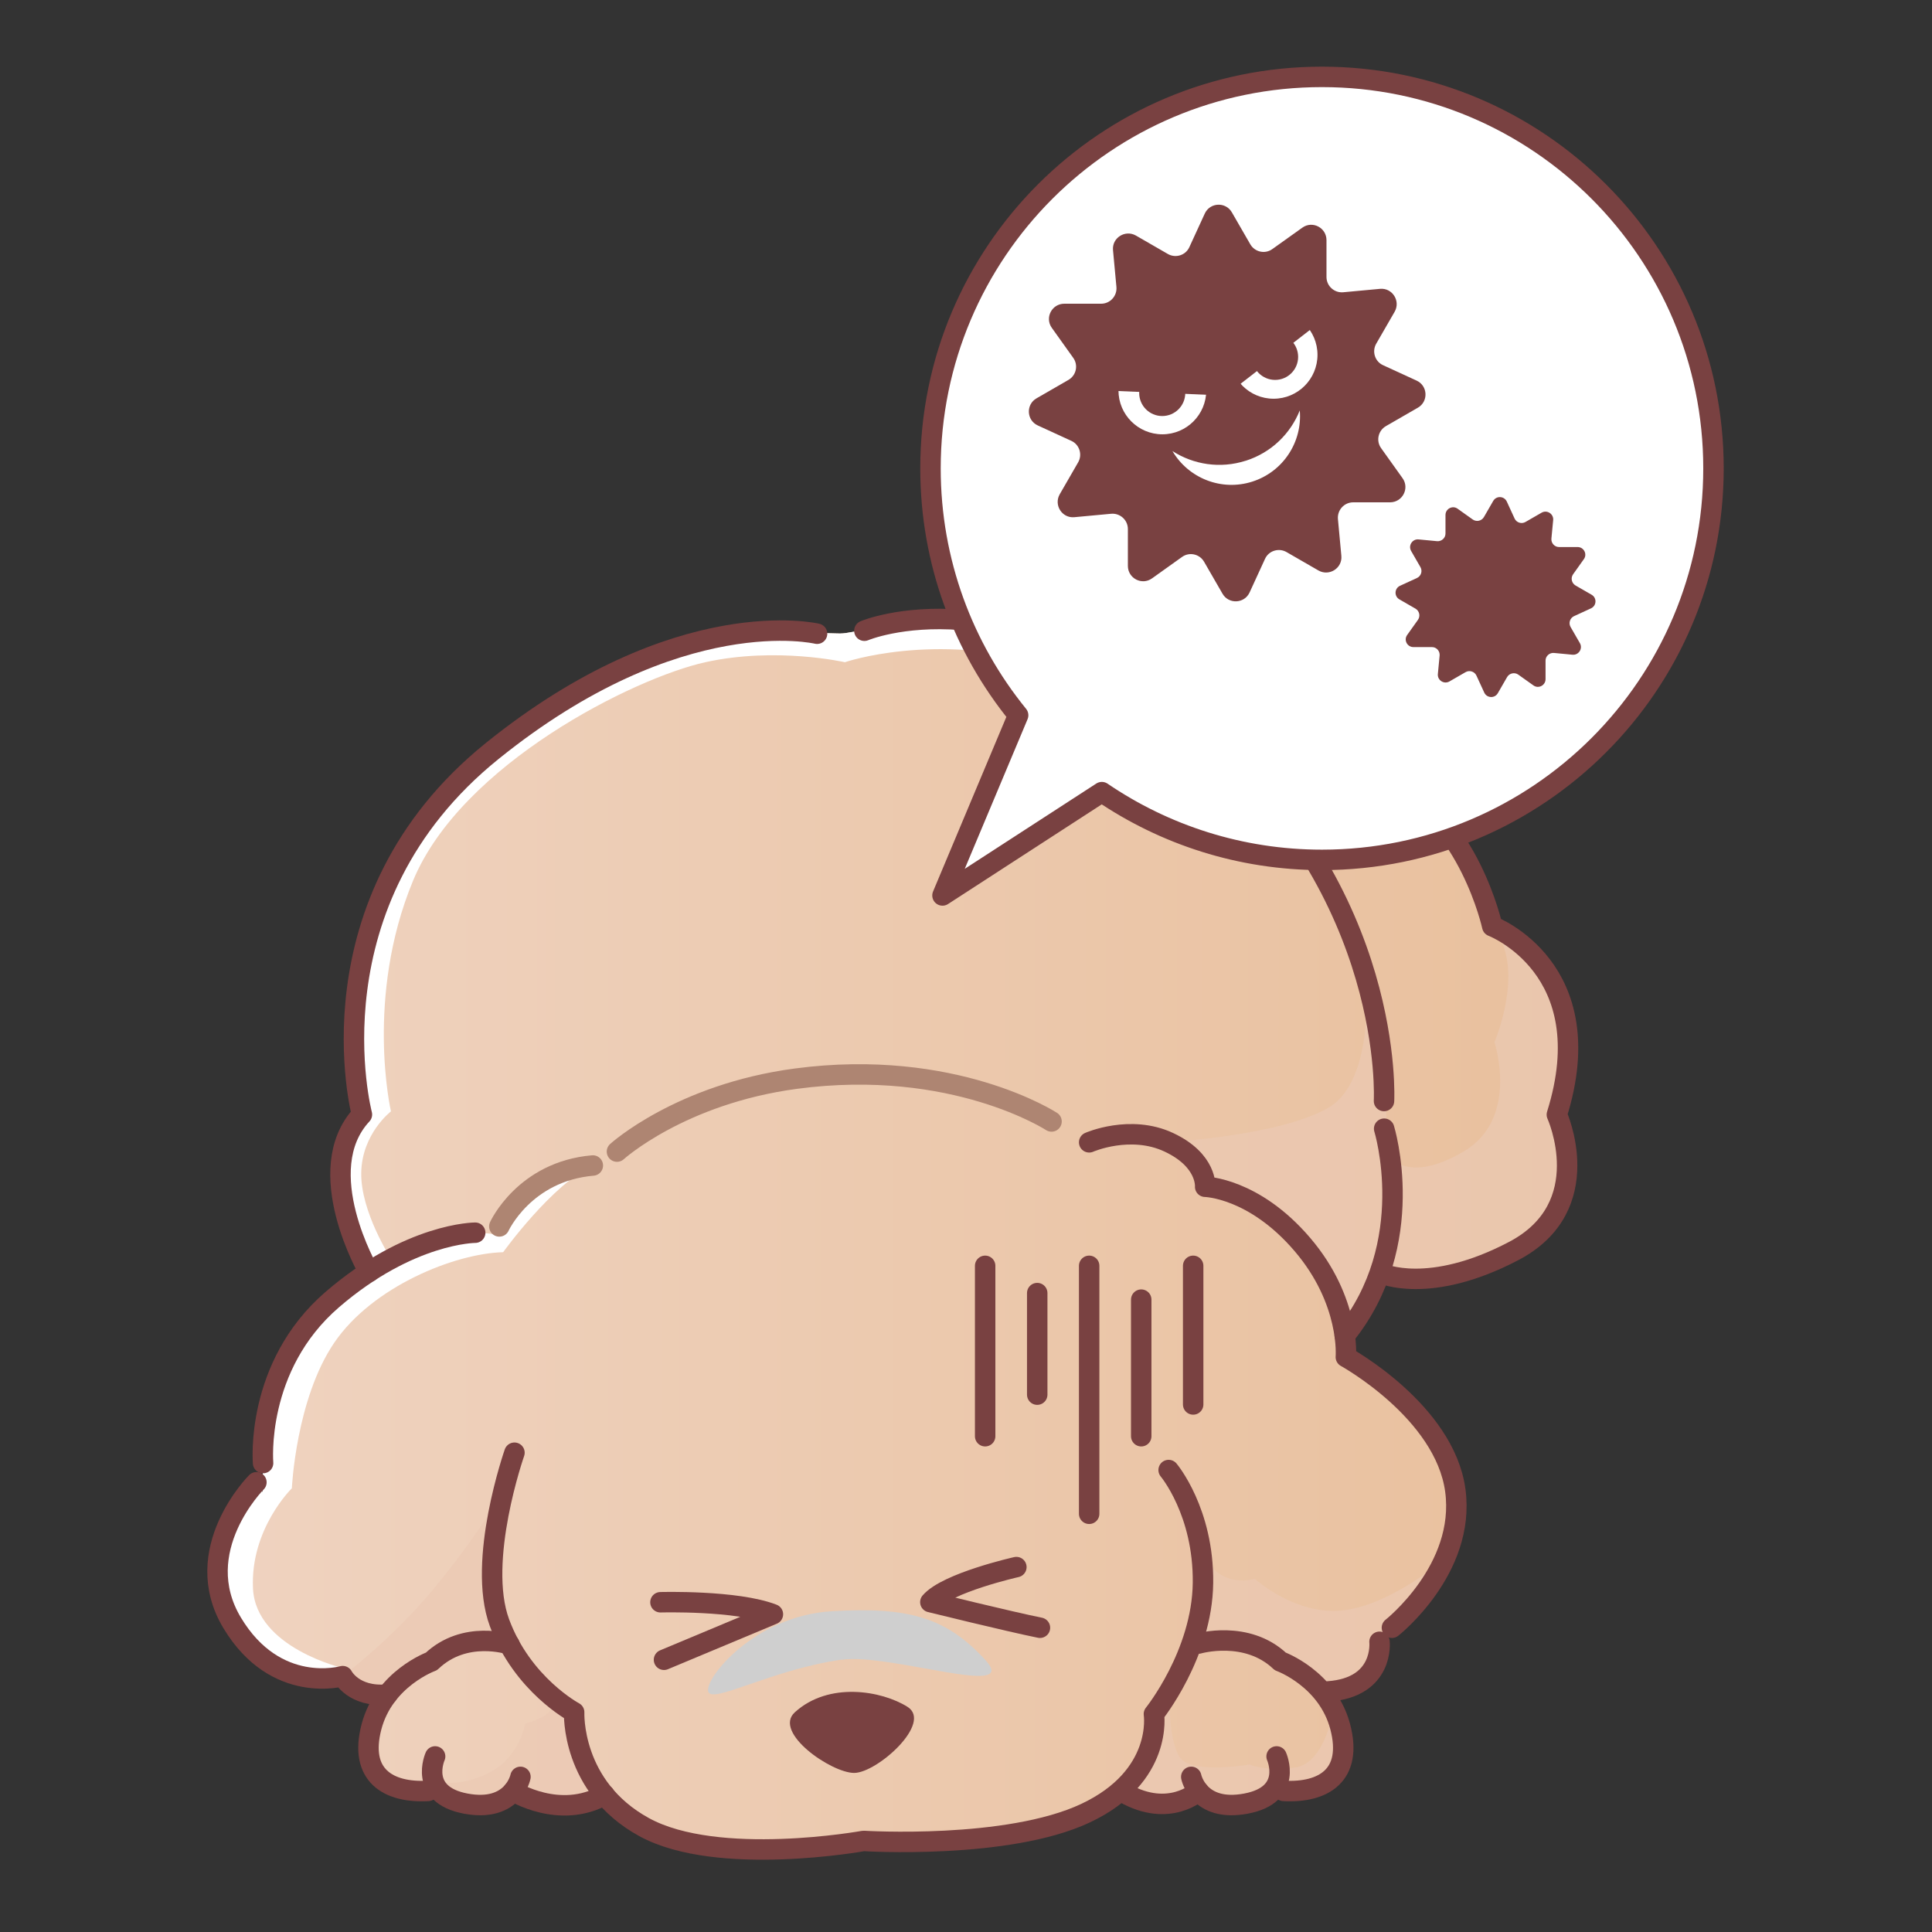
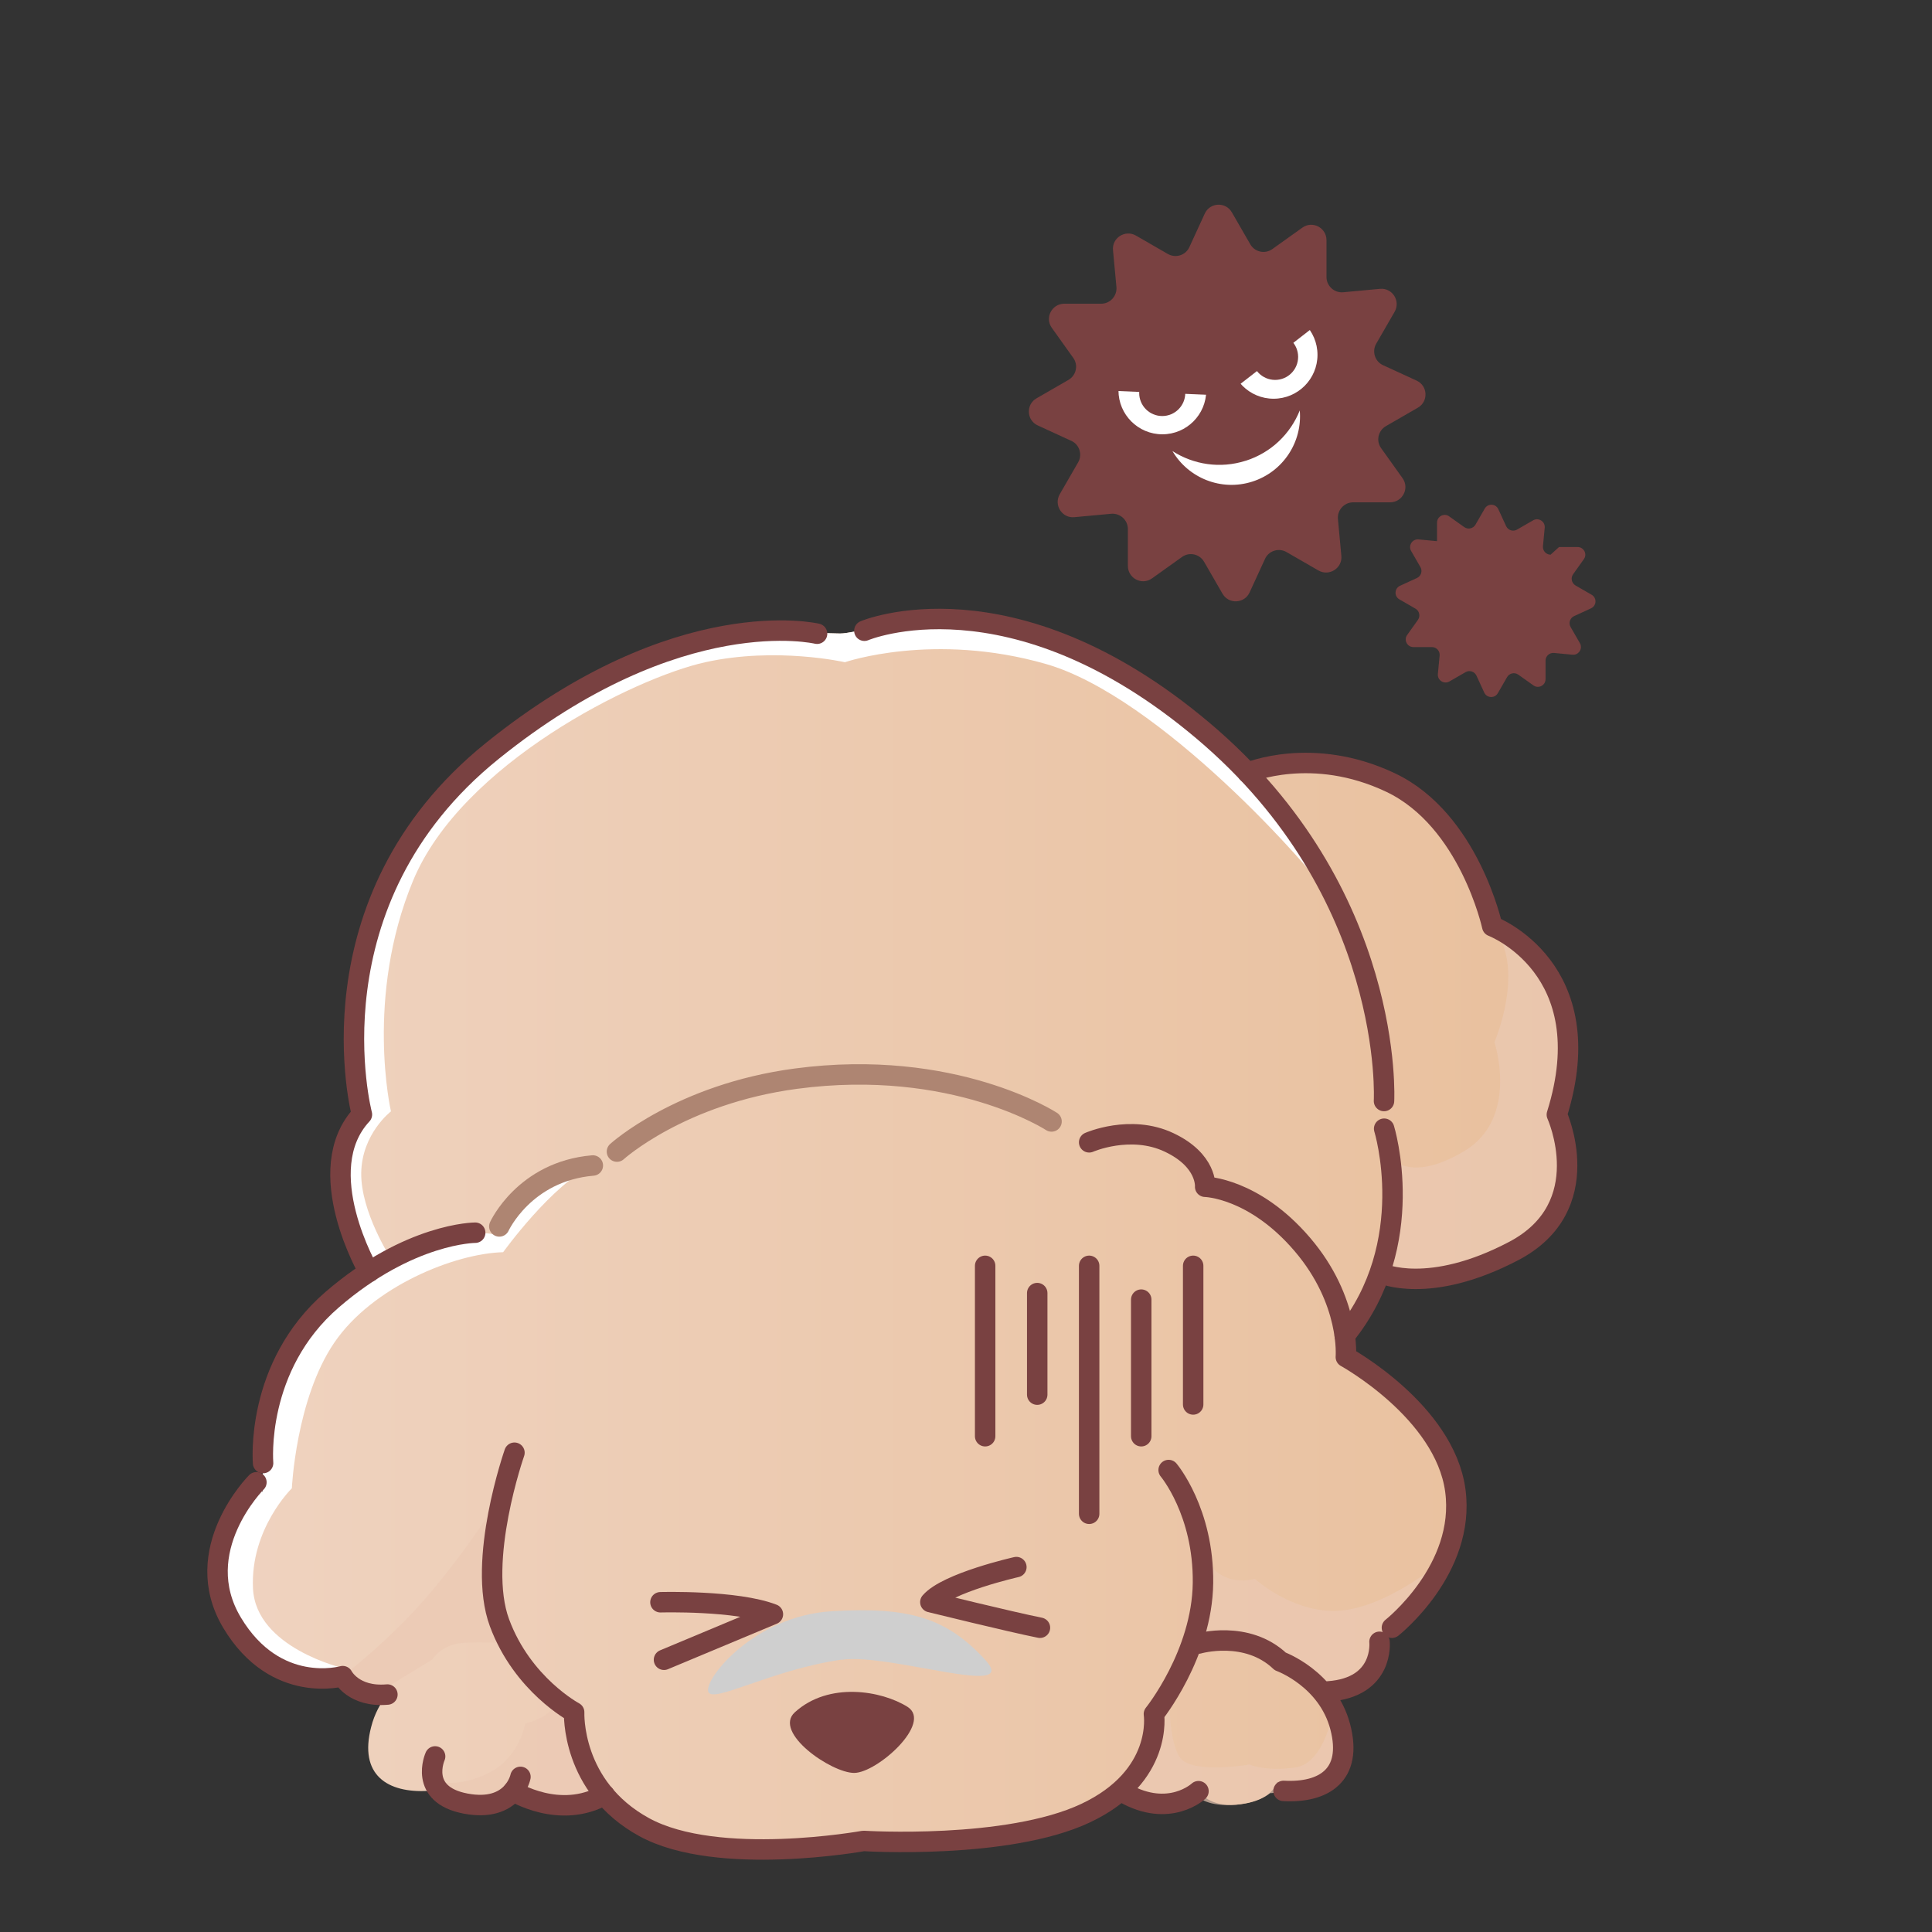
<svg xmlns="http://www.w3.org/2000/svg" viewBox="0 0 141.73 141.73">
  <rect x="0" y="0" width="141.73" height="141.73" fill="#333333" stroke="none" />
  <defs>
    <style>
      .cls-1 {
        fill: #794141;
      }

      .cls-2, .cls-3 {
        fill: #fff;
      }

      .cls-4 {
        stroke: #ae8572;
      }

      .cls-4, .cls-5, .cls-6 {
        fill: none;
      }

      .cls-4, .cls-6, .cls-3 {
        stroke-linecap: round;
        stroke-linejoin: round;
        stroke-width: 1.5px;
      }

      .cls-6, .cls-3 {
        stroke: #794141;
      }

      .cls-7 {
        fill: #eccab4;
        opacity: .7;
      }

      .cls-7, .cls-8 {
        mix-blend-mode: multiply;
      }

      .cls-9 {
        clip-path: url(#clippath-1);
      }

      .cls-10 {
        isolation: isolate;
      }

      .cls-8 {
        fill: #cfcfcf;
      }

      .cls-11 {
        fill: url(#_名称未設定グラデーション_10);
      }

      .cls-12 {
        clip-path: url(#clippath);
      }
    </style>
    <clipPath id="clippath">
      <rect class="cls-5" width="141.73" height="141.73" />
    </clipPath>
    <linearGradient id="_名称未設定グラデーション_10" data-name="名称未設定グラデーション 10" x1="15.96" y1="90.54" x2="115.02" y2="90.54" gradientUnits="userSpaceOnUse">
      <stop offset="0" stop-color="#efd3c0" />
      <stop offset="1" stop-color="#e9c09d" />
    </linearGradient>
    <clipPath id="clippath-1">
      <path class="cls-5" d="M109.46,67.94s-1.69-7.8-7.45-10.54c-5.76-2.74-10.49-.72-10.49-.72h0c-.99-1.04-2.07-2.07-3.27-3.08-12.88-10.88-22.95-8.01-24.61-7.43l-1.47.25c-.23.04-.46.06-.69.05l-1.97-.05c-2.01-.31-11.32-1.07-23.42,8.67-13.69,11.03-9.56,26.67-9.56,26.67-3.82,4.1.52,11.55.52,11.55h0c-.87.57-1.77,1.23-2.7,2.03-5.69,4.91-5.07,11.99-5.07,11.99l-.02,2.14-.47-.73s-4.98,4.98-1.78,10.31c3.2,5.33,8.11,3.91,8.11,3.91,0,0,1,1.43,3.28,1.35-.49.64-.93,1.42-1.17,2.37-.93,3.56,1.22,4.86,4.16,4.7l.4-.72c.22.68.84,1.36,2.35,1.65,1.93.37,2.96-.27,3.49-.91,0-.01.01-.02.02-.03l.04.03h-.06s.09.05.23.13h0s0,0,0,0c.64.34,2.57,1.22,4.73.78l.65.11,1.09-.75h0c.72.86,1.65,1.68,2.91,2.37,5.39,2.95,16.09,1.01,16.09,1.01,0,0,10.56.66,16.29-2.04.89-.42,1.6-.88,2.21-1.37v.02s2.02.46,2.02.46c.21.06.41.11.61.14h.05s0,0,0,0c2.1.32,3.38-.87,3.38-.87h-.58s.48-.13.48-.13c.5.68,1.52,1.44,3.59,1.04,1.46-.28,2.09-.93,2.33-1.59l.42.67c2.94.16,5.09-1.15,4.16-4.7-.22-.83-.58-1.53-1-2.13l2-.93h0s0,0,0,0h0c2.12-.98,1.87-3.19,1.87-3.19l.83-1.17.08.13s5.43-4.29,4.65-10.08c-.78-5.79-8.03-9.78-8.03-9.78,0,0,.05-.6-.08-1.57.11-.14.19-.28.29-.42l.63-.75.23-.6c.54-.96.97-1.93,1.29-2.9h0s3.74,1.72,9.95-1.54,3.16-10,3.16-10c3.37-10.73-4.74-13.82-4.74-13.82Z" />
    </clipPath>
  </defs>
  <g class="cls-10">
    <g id="_レイヤー_2" data-name="レイヤー_2">
      <g id="_レイヤー_1-2" data-name="レイヤー_1">
        <g id="_x30_9">
          <g class="cls-12">
            <path class="cls-11" d="M109.46,67.94s-1.69-7.8-7.45-10.54c-5.76-2.74-10.49-.72-10.49-.72h0c-.99-1.04-2.07-2.07-3.27-3.08-12.88-10.88-22.95-8.01-24.61-7.43l-1.47.25c-.23.04-.46.06-.69.05l-1.97-.05c-2.01-.31-11.32-1.07-23.42,8.67-13.69,11.03-9.56,26.67-9.56,26.67-3.82,4.1.52,11.55.52,11.55h0c-.87.57-1.77,1.23-2.7,2.03-5.69,4.91-5.07,11.99-5.07,11.99l-.02,2.14-.47-.73s-4.98,4.98-1.78,10.31c3.2,5.33,8.11,3.91,8.11,3.91,0,0,1,1.43,3.28,1.35-.49.64-.93,1.42-1.17,2.37-.93,3.56,1.22,4.86,4.16,4.7l.4-.72c.22.68.84,1.36,2.35,1.65,1.93.37,2.96-.27,3.49-.91,0-.01.01-.02.02-.03l.04.03h-.06s.09.05.23.13h0s0,0,0,0c.64.34,2.57,1.22,4.73.78l.65.11,1.09-.75h0c.72.86,1.65,1.68,2.91,2.37,5.39,2.95,16.09,1.01,16.09,1.01,0,0,10.56.66,16.29-2.04.89-.42,1.6-.88,2.21-1.37v.02s2.02.46,2.02.46c.21.06.41.11.61.14h.05s0,0,0,0c2.1.32,3.38-.87,3.38-.87h-.58s.48-.13.48-.13c.5.68,1.52,1.44,3.59,1.04,1.46-.28,2.09-.93,2.33-1.59l.42.67c2.94.16,5.09-1.15,4.16-4.7-.22-.83-.58-1.53-1-2.13l2-.93h0s0,0,0,0h0c2.12-.98,1.87-3.19,1.87-3.19l.83-1.17.08.13s5.43-4.29,4.65-10.08c-.78-5.79-8.03-9.78-8.03-9.78,0,0,.05-.6-.08-1.57.11-.14.19-.28.29-.42l.63-.75.23-.6c.54-.96.97-1.93,1.29-2.9h0s3.74,1.72,9.95-1.54,3.16-10,3.16-10c3.37-10.73-4.74-13.82-4.74-13.82Z" />
            <g class="cls-9">
              <path class="cls-2" d="M28.68,92.33s-2.23-3.43-2.18-6.3,2.18-4.5,2.18-4.5c0,0-1.93-8.35,1.62-16.92s16.23-14.88,21.44-16.03,10.24,0,10.24,0c0,0,6.5-2.24,14.75.13s19.45,14.81,21.38,17.77l-5.49-8.79-3.04-3.13-5.86-11.13-33.25-7.28-31.83,21.12-2.67,41.32,8.97-3.73-12.78,8.17-1.56,13.51,2.39,6.19,10.86,3.17,3.82-1.01-2.47-2.51s-6.43-1.48-6.64-5.85,2.85-7.35,2.85-7.35c0,0,.3-6.55,3.11-10.68s8.85-6.55,12.39-6.64c0,0,3.6-5.01,6.6-6.37,0,0-5.71.67-7.39,5.04,0,0-2.37-.6-7.43,1.79Z" />
            </g>
            <path class="cls-7" d="M87.92,112.75s.2,2.8.2,4.94-.64,2.72-.64,2.72c0,0,3.19-.49,4.9.26s3.41,2.88,3.41,2.88c0,0,.74,1.12,2.58.53s2.83-3.64,2.83-3.64c0,0,.99-1.02,1.89-1.94s2.87-4.13,2.87-4.13c0,0-3.77,3.28-7.32,3.75s-6.59-2.3-6.59-2.3c0,0-3.32,1.05-4.14-3.07Z" />
            <path class="cls-7" d="M28.42,123.75l3.28-2s.67-1.1,2.21-1.22,3.24.04,3.24.04c0,0-1.04-5.18-1.05-7.16s.22-3.04.22-3.04c0,0-1.7,2.81-4.63,6.33s-6.56,6.27-6.56,6.27c0,0,1.23,2.15,3.28.79Z" />
            <path class="cls-7" d="M31.81,130.67s1.77.54,4.05-.61,2.67-3.62,2.67-3.62c0,0,2.15-.52,2.08-1.56s1.01.52,1.01.52l.52.49s.46,3.53,1.57,4.9.36.95.36.95c0,0-.39.67-2.89.7s-3.51-1.03-3.51-1.03c0,0,.62.92-2.15,1.03s-3.69-1.77-3.69-1.77Z" />
            <path class="cls-7" d="M85.8,124.44s-.1,3.05.7,4.41,5.17.59,5.17.59c0,0,1.14.54,3.36.22s2.82-4.38,2.82-4.38c0,0,.73,2.62.7,3.82s-3.24,2.26-3.24,2.26l-2.15.19s-.82.76-2.79.86-2.61-.7-2.61-.7c0,0-1.27.61-2.68.71s-2.56-1.03-2.56-1.03c0,0,1.69-2.03,1.69-3.64s.2-2.05.2-2.05l1.41-1.27Z" />
-             <path class="cls-7" d="M85.81,83.76s1.79.84,2.27,1.91.38,1.44.38,1.44c0,0,2.57-.44,5.58,2.57s4.61,8.29,4.61,8.29c0,0,2.05-2.23,2.89-5.65s.15-9.72.15-9.72c0,0,.31-1.4-1.51-11.26,0,0,.84,7.85-2.73,9.92s-11.65,2.51-11.65,2.51Z" />
            <path class="cls-7" d="M101.96,84.81s1.26,2.09,5.4-.33,2.27-8.03,2.27-8.03c0,0,2.4-5.53-.17-8.51,0,0,4.65,1.63,5.05,5.9s-.31,7.91-.31,7.91c0,0,3.08,7.68-4.18,10.57s-8.35,1.47-8.35,1.47c0,0,.45-2.17.49-4.99s-.2-3.99-.2-3.99Z" />
            <path class="cls-8" d="M61.74,121.75c-5.22.75-9.54,3.3-9.79,2.33s3.4-5.54,9.06-5.88,8.41.46,11.26,3.56c2.67,2.9-6.99-.51-10.53,0Z" />
            <g>
              <path class="cls-4" d="M45.26,84.48s4.64-4.22,13.13-5.35c11.58-1.54,18.75,3.14,18.75,3.14" />
              <path class="cls-4" d="M36.63,89.97s1.84-4.04,6.86-4.47" />
              <path class="cls-6" d="M19.3,107.33s-.62-7.08,5.07-11.99c5.69-4.91,10.49-4.91,10.49-4.91" />
              <path class="cls-6" d="M18.81,108.74s-4.98,4.98-1.78,10.31,8.11,3.91,8.11,3.91c0,0,.79,1.57,3.28,1.35" />
              <path class="cls-6" d="M79.9,83.8s3.02-1.33,5.85,0,2.66,3.26,2.66,3.26c0,0,3.56.06,7.12,4.22s3.2,8.27,3.2,8.27c0,0,7.24,3.98,8.03,9.78s-4.65,10.08-4.65,10.08" />
              <path class="cls-6" d="M101.2,120.44s.37,3.35-3.76,3.64" />
              <path class="cls-6" d="M37.74,106.57s-2.78,7.92-1.1,12.47,5.48,6.57,5.48,6.57c0,0-.26,5.48,5.14,8.43s16.09,1.01,16.09,1.01c0,0,10.56.66,16.29-2.04s5.01-7.27,5.01-7.27c0,0,3.54-4.39,3.6-9.62s-2.52-8.28-2.52-8.28" />
              <g>
-                 <path class="cls-6" d="M37.37,120.63s-3.27-1.09-5.72,1.25c0,0-3.47,1.25-4.4,4.8s1.22,4.86,4.16,4.7" />
                <path class="cls-6" d="M31.92,128.85s-1.26,2.8,2.24,3.46,4.02-1.96,4.02-1.96" />
                <path class="cls-6" d="M37.65,131.4s3.41,2.14,6.7.27" />
              </g>
              <g>
                <path class="cls-6" d="M87.92,120.57s3.54-1.03,6,1.31c0,0,3.47,1.25,4.4,4.8s-1.22,4.86-4.16,4.7" />
-                 <path class="cls-6" d="M93.65,128.85s1.26,2.8-2.24,3.46-4.02-1.96-4.02-1.96" />
                <path class="cls-6" d="M87.92,131.4s-2.13,2-5.43.14" />
              </g>
              <path class="cls-6" d="M27.07,93.31s-4.34-7.45-.52-11.55c0,0-4.13-15.63,9.56-26.67s23.83-8.6,23.83-8.6" />
              <path class="cls-6" d="M63.41,46.27s10.75-4.57,24.85,7.34c14.11,11.91,13.27,27.16,13.27,27.16" />
              <path class="cls-6" d="M101.54,82.8s2.6,8.41-2.89,15.18" />
              <path class="cls-6" d="M91.53,56.69s4.73-2.02,10.49.72,7.45,10.54,7.45,10.54c0,0,8.11,3.08,4.74,13.82,0,0,3.06,6.73-3.16,10s-9.71,1.64-9.71,1.64" />
              <path class="cls-6" d="M48.45,117.54s5.57-.16,8.25.88l-7.99,3.34" />
              <path class="cls-6" d="M74.56,114.96s-5.08,1.14-6.31,2.57c0,0,5.85,1.44,8.04,1.88" />
              <path class="cls-1" d="M58.31,125.61c2.5-2.27,6.38-1.58,8.26-.4s-2.23,4.85-3.91,4.85-5.98-2.97-4.35-4.45Z" />
              <line class="cls-6" x1="72.27" y1="92.86" x2="72.27" y2="105.36" />
              <line class="cls-6" x1="76.09" y1="94.86" x2="76.09" y2="102.31" />
              <line class="cls-6" x1="79.9" y1="92.86" x2="79.9" y2="111.05" />
              <line class="cls-6" x1="83.72" y1="95.34" x2="83.72" y2="105.36" />
              <line class="cls-6" x1="87.53" y1="92.86" x2="87.53" y2="103.03" />
            </g>
-             <path class="cls-3" d="M96.98,5.64c-15.86,0-28.72,12.86-28.72,28.72,0,6.87,2.41,13.17,6.43,18.11l-5.55,13.22,11.69-7.58c4.6,3.13,10.16,4.97,16.15,4.97,15.86,0,28.72-12.86,28.72-28.72s-12.86-28.72-28.72-28.72Z" />
            <g>
              <path class="cls-1" d="M87.25,18.13l1.13-2.46c.38-.83,1.54-.88,1.99-.09l1.35,2.34c.33.57,1.08.74,1.62.35l2.2-1.57c.74-.53,1.77,0,1.77.92v2.7c0,.66.57,1.18,1.23,1.12l2.69-.25c.91-.09,1.53.89,1.08,1.68l-1.35,2.34c-.33.57-.1,1.31.5,1.58l2.46,1.13c.83.38.88,1.54.09,1.99l-2.34,1.35c-.57.33-.74,1.08-.35,1.62l1.57,2.2c.53.74,0,1.77-.92,1.77h-2.7c-.66,0-1.18.57-1.12,1.23l.25,2.69c.09.91-.89,1.53-1.68,1.08l-2.34-1.35c-.57-.33-1.31-.1-1.58.5l-1.13,2.46c-.38.83-1.54.88-1.99.09l-1.35-2.34c-.33-.57-1.08-.74-1.62-.35l-2.2,1.57c-.74.53-1.77,0-1.77-.92v-2.7c0-.66-.57-1.18-1.23-1.12l-2.69.25c-.91.09-1.53-.89-1.08-1.68l1.35-2.34c.33-.57.1-1.31-.5-1.58l-2.46-1.13c-.83-.38-.88-1.54-.09-1.99l2.34-1.35c.57-.33.74-1.08.35-1.62l-1.57-2.2c-.53-.74,0-1.77.92-1.77h2.7c.66,0,1.18-.57,1.12-1.23l-.25-2.69c-.09-.91.89-1.53,1.68-1.08l2.34,1.35c.57.33,1.31.1,1.58-.5Z" />
              <g>
                <circle class="cls-2" cx="85.27" cy="28.64" r="3.22" />
                <circle class="cls-1" cx="85.26" cy="28.83" r="1.69" />
                <rect class="cls-1" x="81.85" y="24.77" width="7.77" height="4.07" transform="translate(1.21 -3.61) rotate(2.43)" />
              </g>
              <g>
                <circle class="cls-2" cx="93.43" cy="26.03" r="3.22" />
                <circle class="cls-1" cx="93.54" cy="26.18" r="1.69" />
                <rect class="cls-1" x="88.11" y="22.77" width="7.77" height="4.07" transform="translate(179.87 -12.02) rotate(142.17)" />
              </g>
              <path class="cls-2" d="M91.38,33.8c-1.88.6-3.83.28-5.37-.71,1.16,1.98,3.58,2.97,5.86,2.24s3.68-2.93,3.48-5.22c-.68,1.7-2.08,3.09-3.96,3.69Z" />
            </g>
-             <path class="cls-1" d="M114.37,40.13h1.36c.46,0,.73.52.46.89l-.79,1.11c-.19.27-.11.65.18.82l1.18.68c.4.23.37.81-.05,1l-1.24.57c-.3.14-.42.51-.25.8l.68,1.18c.23.4-.09.89-.54.85l-1.36-.13c-.33-.03-.62.23-.62.56v1.36c0,.46-.52.73-.89.46l-1.11-.79c-.27-.19-.65-.11-.82.18l-.68,1.18c-.23.4-.81.37-1-.05l-.57-1.24c-.14-.3-.51-.42-.8-.25l-1.18.68c-.4.23-.89-.09-.85-.54l.13-1.36c.03-.33-.23-.62-.56-.62h-1.36c-.46,0-.73-.52-.46-.89l.79-1.11c.19-.27.11-.65-.18-.82l-1.18-.68c-.4-.23-.37-.81.05-1l1.24-.57c.3-.14.42-.51.25-.8l-.68-1.18c-.23-.4.09-.89.54-.85l1.36.13c.33.03.62-.23.62-.56v-1.36c0-.46.52-.73.89-.46l1.11.79c.27.19.65.11.82-.18l.68-1.18c.23-.4.81-.37,1,.05l.57,1.24c.14.3.51.42.8.25l1.18-.68c.4-.23.89.09.85.54l-.13,1.36c-.03.33.23.62.56.62Z" />
+             <path class="cls-1" d="M114.37,40.13h1.36c.46,0,.73.52.46.89l-.79,1.11c-.19.27-.11.65.18.82l1.18.68c.4.23.37.81-.05,1l-1.24.57c-.3.14-.42.51-.25.8l.68,1.18c.23.4-.09.89-.54.85l-1.36-.13c-.33-.03-.62.23-.62.56v1.36c0,.46-.52.73-.89.46l-1.11-.79c-.27-.19-.65-.11-.82.18l-.68,1.18c-.23.4-.81.37-1-.05l-.57-1.24c-.14-.3-.51-.42-.8-.25l-1.18.68c-.4.23-.89-.09-.85-.54l.13-1.36c.03-.33-.23-.62-.56-.62h-1.36c-.46,0-.73-.52-.46-.89l.79-1.11c.19-.27.11-.65-.18-.82l-1.18-.68c-.4-.23-.37-.81.05-1l1.24-.57c.3-.14.42-.51.25-.8l-.68-1.18c-.23-.4.09-.89.54-.85l1.36.13v-1.36c0-.46.52-.73.89-.46l1.11.79c.27.19.65.11.82-.18l.68-1.18c.23-.4.81-.37,1,.05l.57,1.24c.14.3.51.42.8.25l1.18-.68c.4-.23.89.09.85.54l-.13,1.36c-.03.33.23.62.56.62Z" />
          </g>
        </g>
      </g>
    </g>
  </g>
</svg>